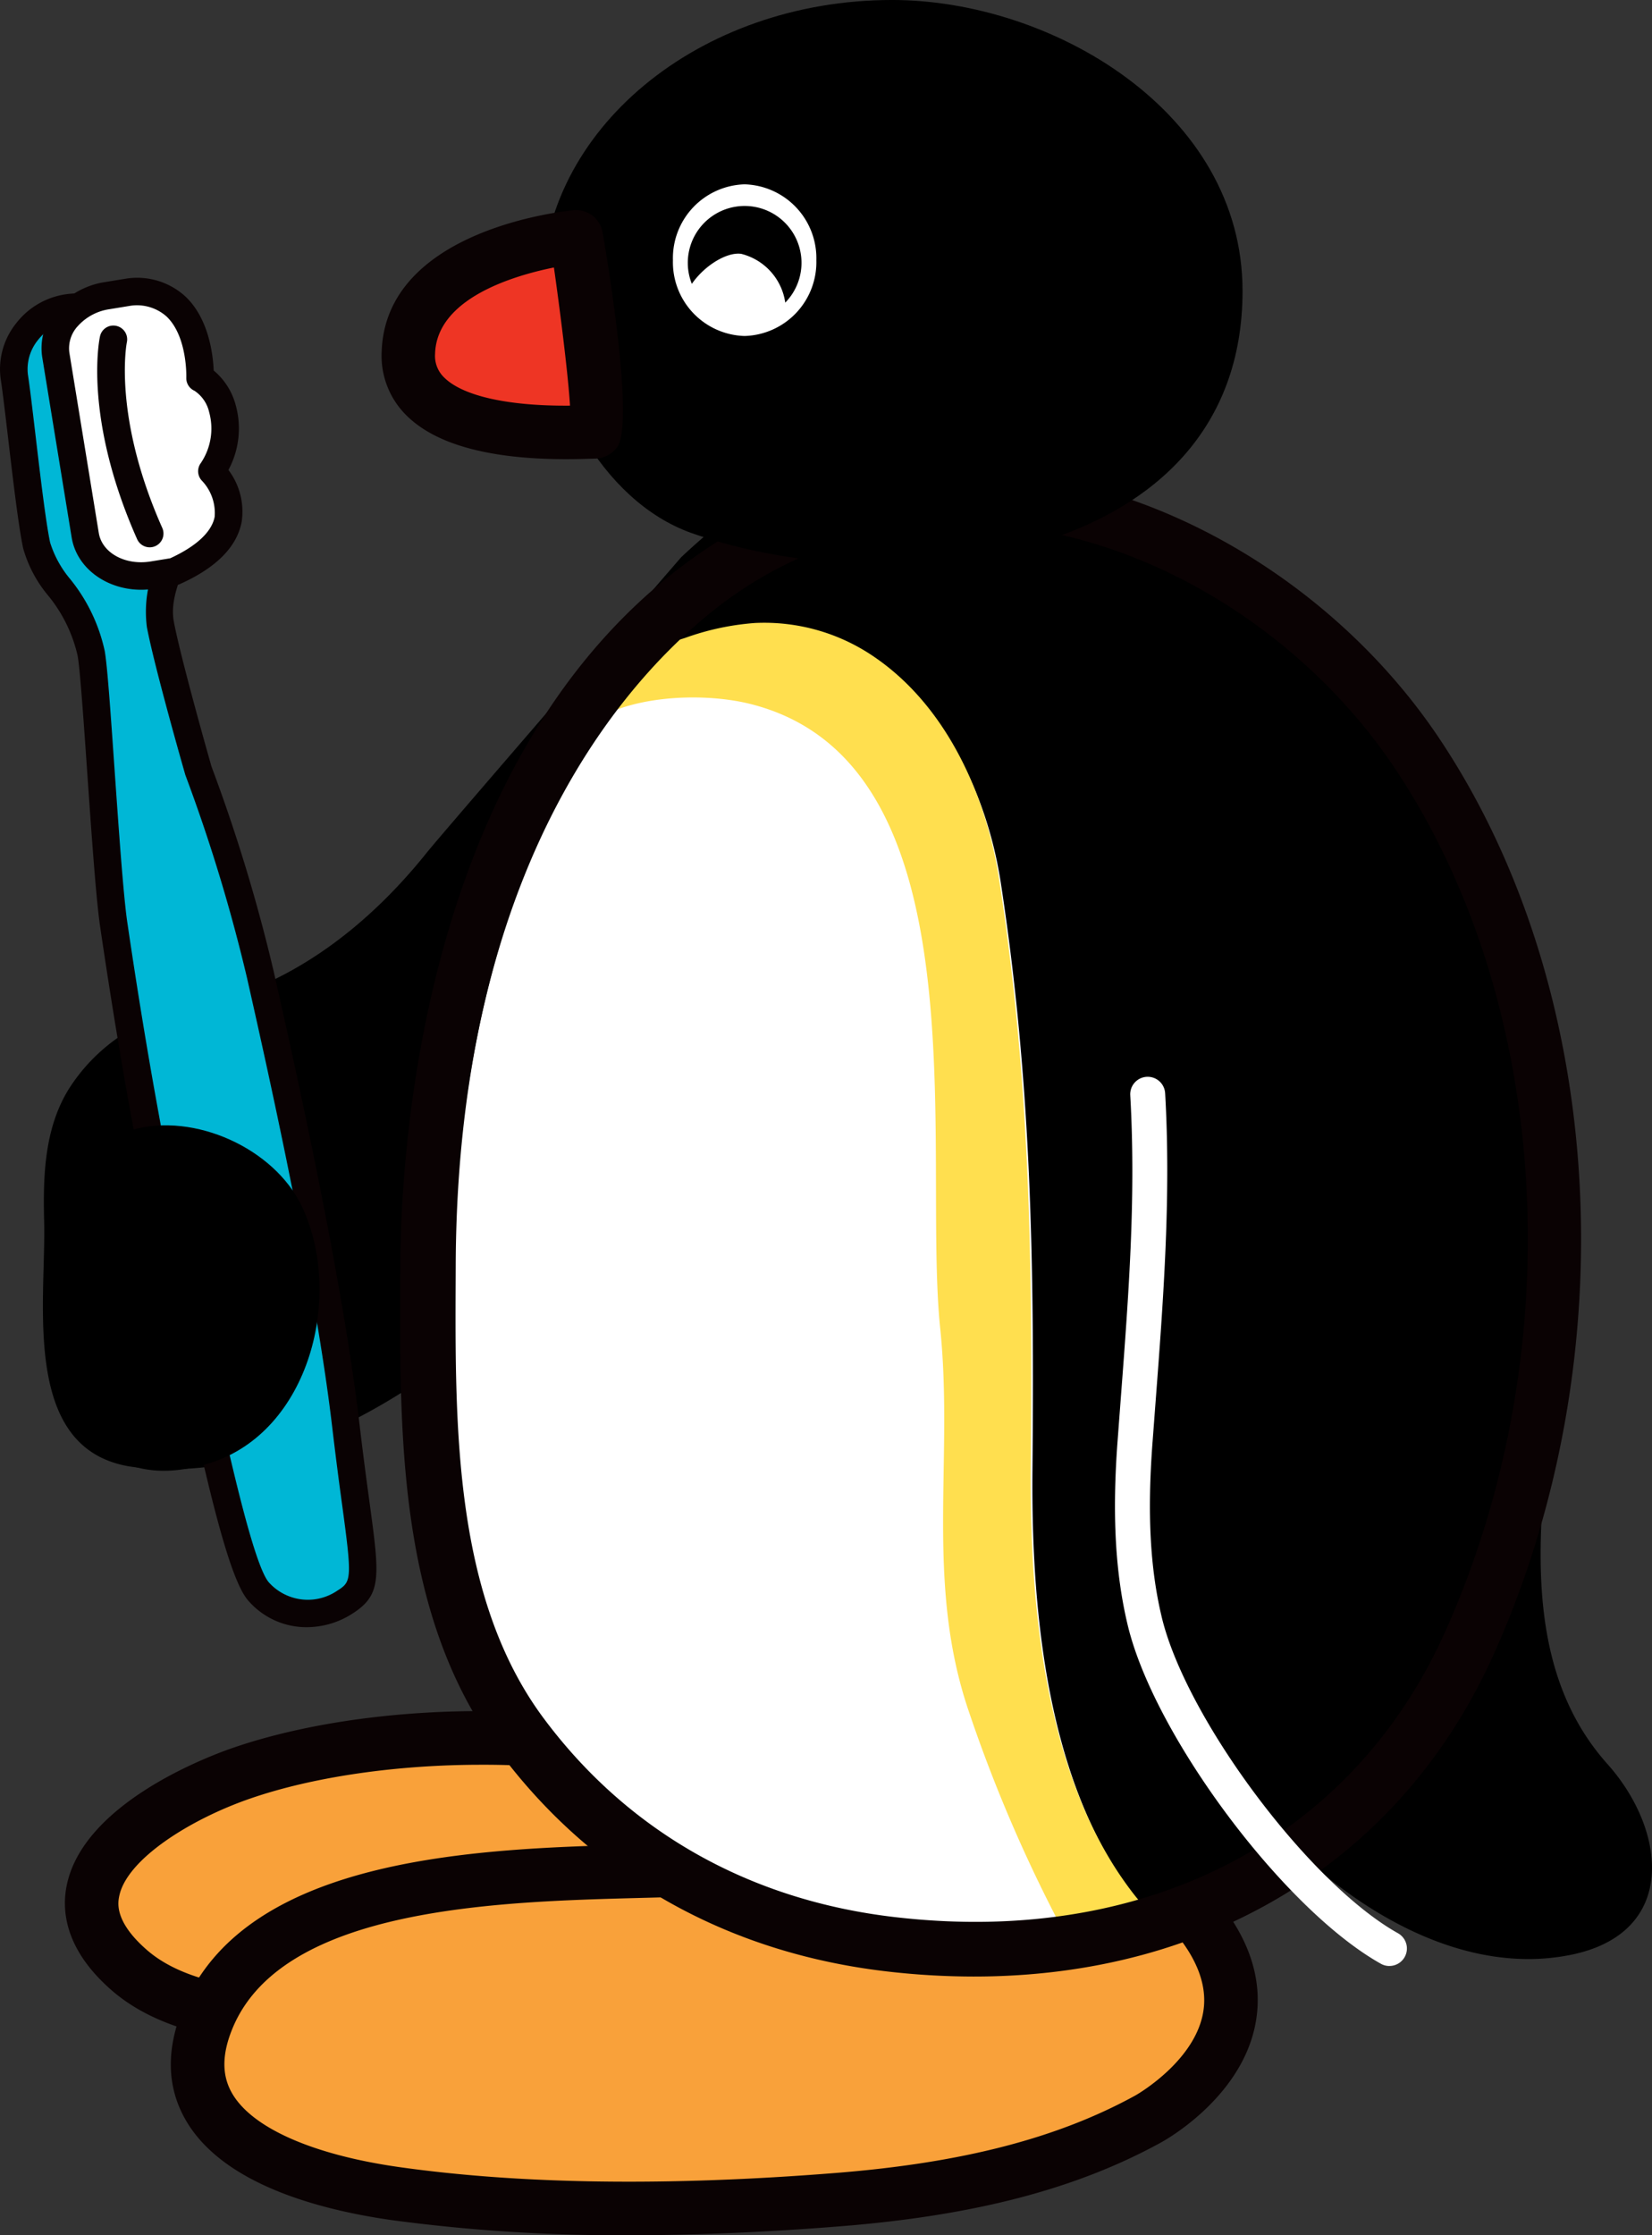
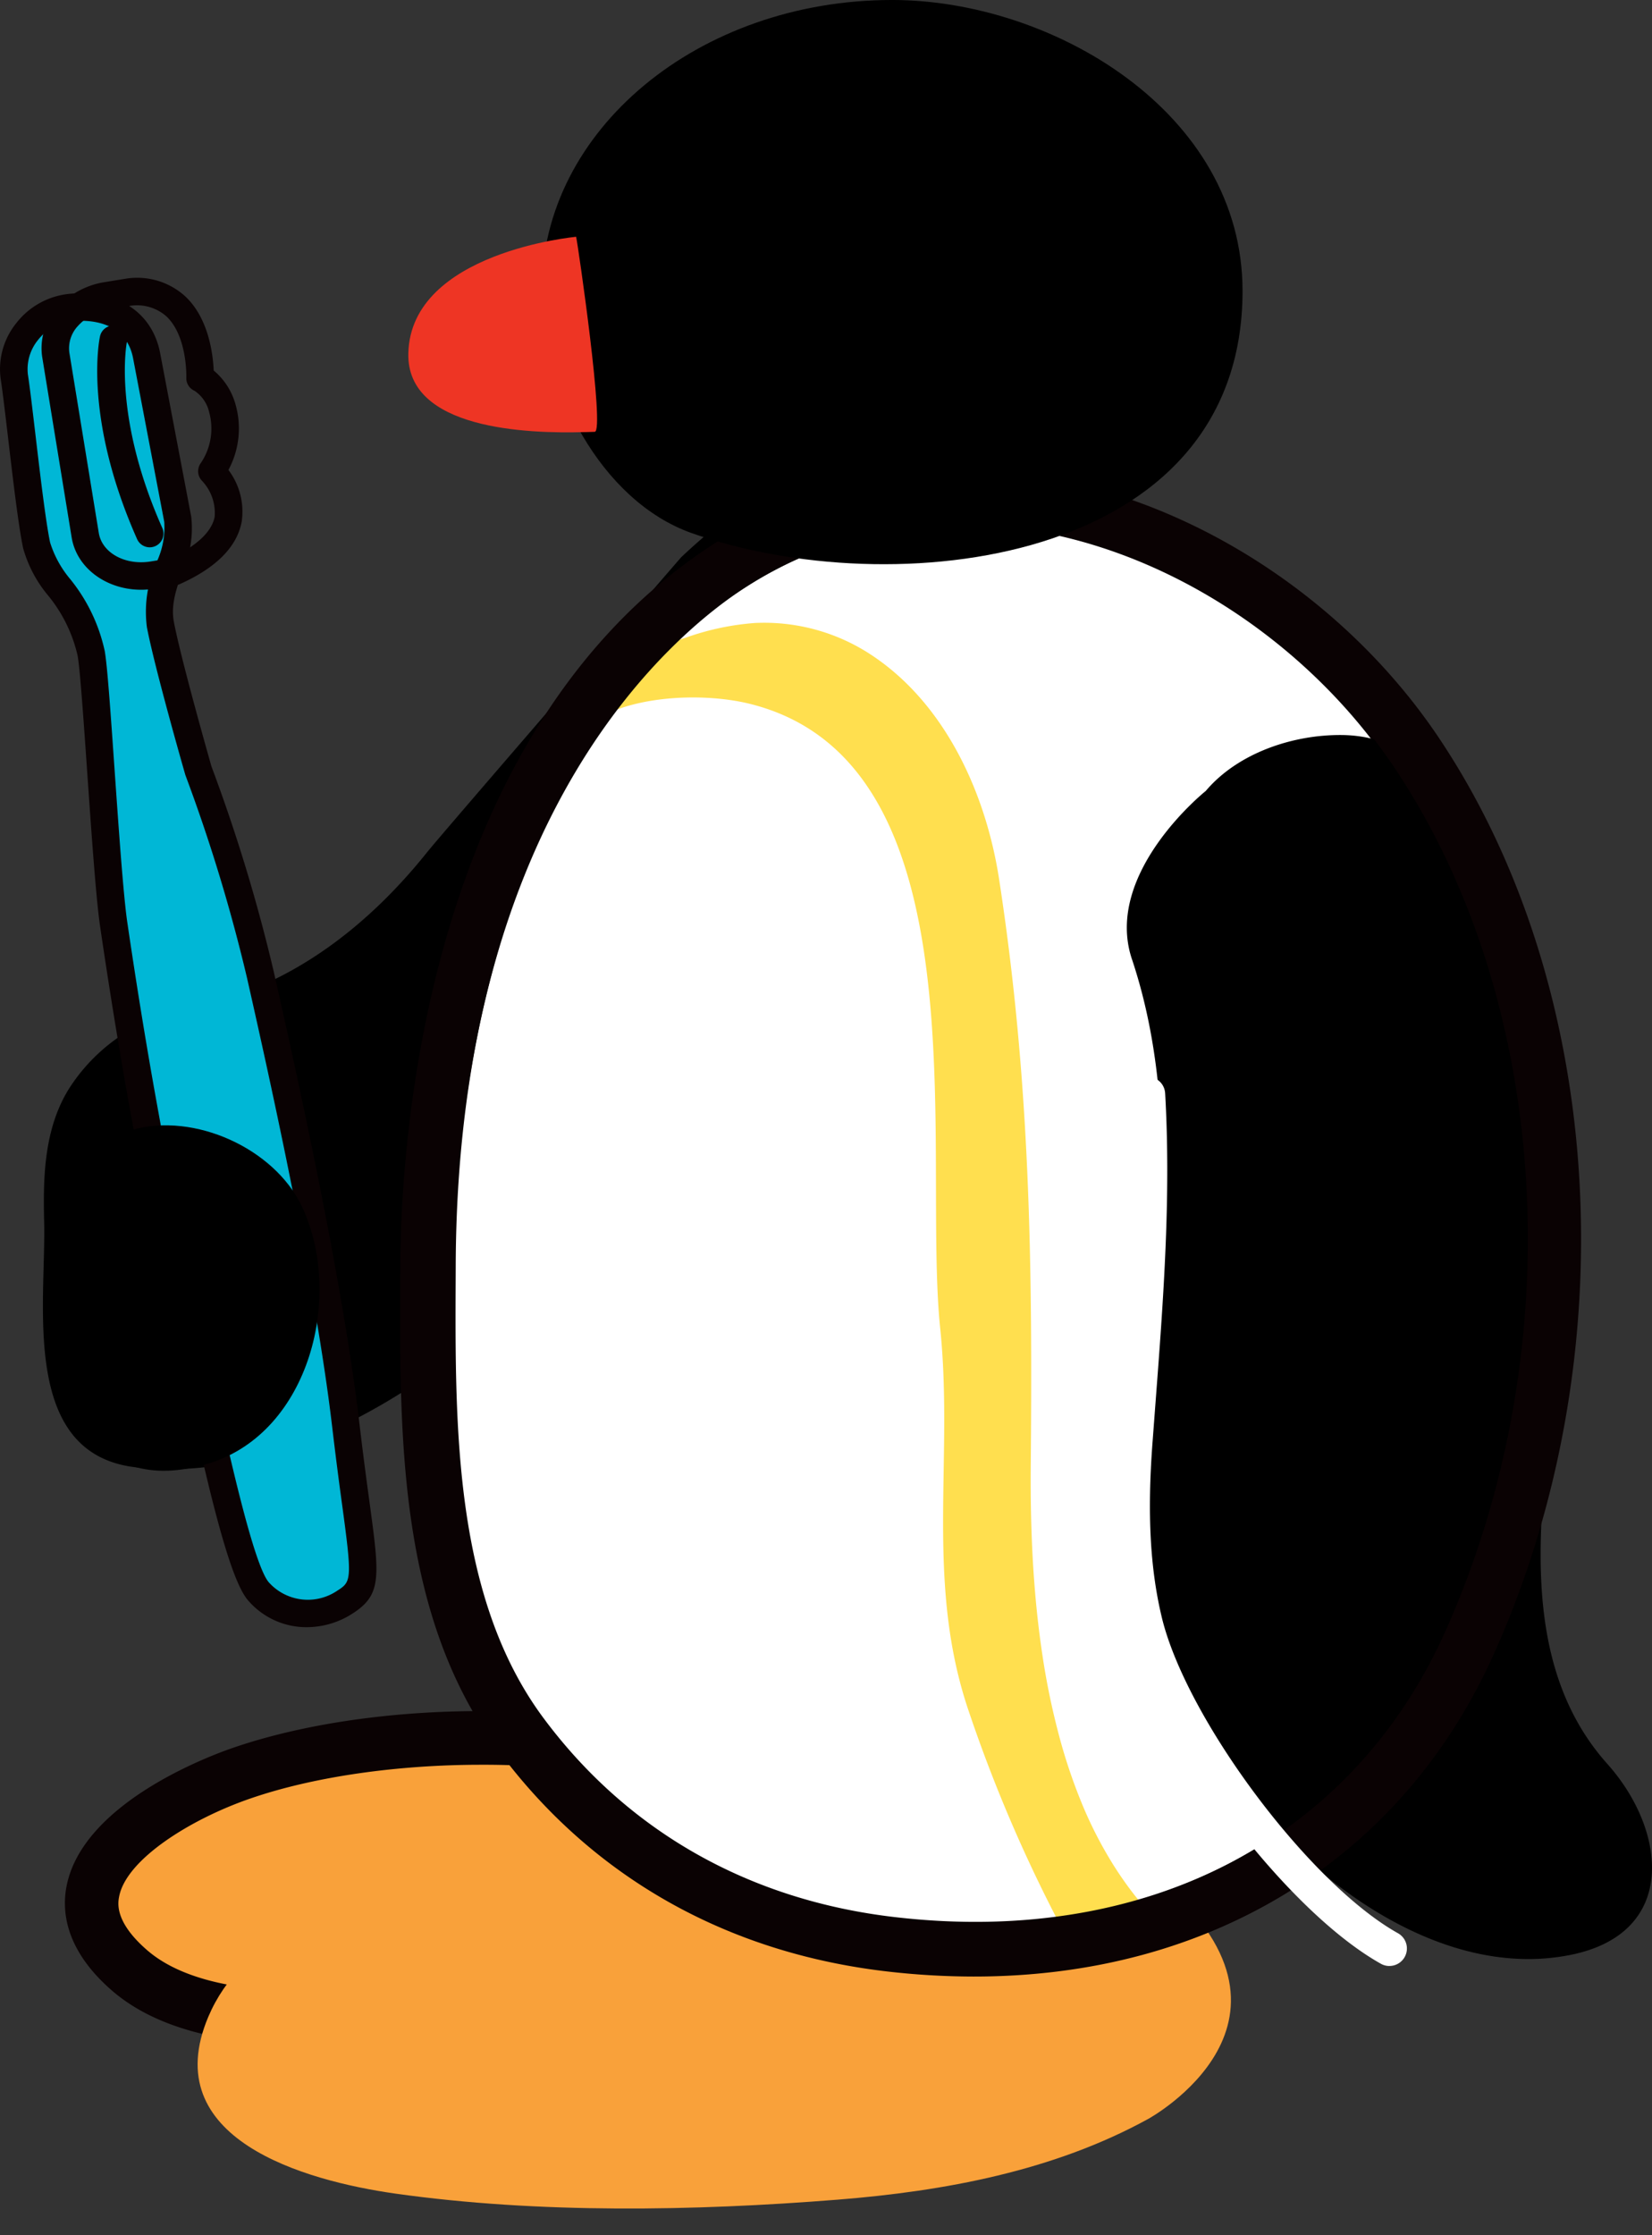
<svg xmlns="http://www.w3.org/2000/svg" width="171.968" height="232.66">
  <rect width="100%" height="100%" fill="#333333" stroke="none" />
  <defs>
    <clipPath id="a">
      <path fill="none" d="M0 0h171.968v232.66H0z" data-name="長方形 463" />
    </clipPath>
  </defs>
  <g clip-path="url(#a)" data-name="グループ 603">
    <path d="M70.899 58.012S46.157 86.595 44.45 88.721c-6.325 7.906-14.63 14.3-24.84 16.219a18.8 18.8 0 0 0-12.516 8.523c-2.481 4.1-2.616 8.99-2.5 13.643.229 8.534-2.582 24.318 9.647 25.637 17.705 1.919 34.831-11.584 46.642-23.474a153 153 0 0 0 17.689-21.391c5.614-8.213 15.089-20.99 16.219-31.093.001-.031 5.118-46.074-23.892-18.773" data-name="パス 8836" />
    <path fill="#00b7d6" d="M9.484 67.96c-1.01-5.343-4.909-7.662-5.666-11.193S1.991 42.392 1.494 39.23a6.534 6.534 0 0 1 5.984-7.229c4.03-.347 7.091 1.383 7.783 5.032s2.585 13.584 3.239 17.028-2.593 6.8-1.8 10.953 3.932 15.161 3.932 15.161a175 175 0 0 1 6.469 21.294c2.45 10.846 7.146 31.986 8.9 46.937s2.906 16.452-.112 18.365a6.86 6.86 0 0 1-9.01-1.15c-2.212-2.608-5.62-19.145-8.557-33.15s-4.773-24.622-6.49-36.254c-.791-5.4-1.806-25.4-2.348-28.257" data-name="パス 8837" />
    <path fill="#0a0203" d="M31.949 169.373a8.01 8.01 0 0 1-6.159-2.829c-2.2-2.6-4.816-14.47-8.554-32.29l-.31-1.492c-2.754-13.124-4.639-23.649-6.506-36.335-.425-2.892-.892-9.607-1.345-16.1-.37-5.324-.754-10.829-1-12.1a15.2 15.2 0 0 0-3.1-6.282 13.2 13.2 0 0 1-2.565-4.88c-.485-2.269-1.07-7.243-1.586-11.632-.3-2.545-.568-4.8-.752-5.981A7.62 7.62 0 0 1 1.7 33.628a7.98 7.98 0 0 1 5.66-3.055c4.908-.422 8.506 1.948 9.312 6.191l3.236 17.031a10.84 10.84 0 0 1-.921 5.709c-.628 1.773-1.222 3.451-.884 5.241.769 4.042 3.881 14.926 3.91 15.035a175 175 0 0 1 6.487 21.373c1.936 8.589 7.086 31.406 8.924 47.086.393 3.345.754 6.013 1.047 8.164 1.05 7.757 1.3 9.6-1.816 11.575a8.8 8.8 0 0 1-4.71 1.394M10.89 67.693c.273 1.443.628 6.538 1.038 12.439.43 6.139.915 13.1 1.325 15.881 1.859 12.622 3.732 23.1 6.472 36.162l.313 1.492c2.547 12.149 6.036 28.79 7.935 31.025a5.45 5.45 0 0 0 7.154.869c1.454-.921 1.54-1.17.508-8.772a425 425 0 0 1-1.05-8.216c-1.822-15.532-6.945-38.243-8.873-46.79a175 175 0 0 0-6.412-21.1c-.169-.571-3.219-11.239-4.01-15.408a12.54 12.54 0 0 1 1-6.736 8.5 8.5 0 0 0 .809-4.217l-3.243-17.023c-.746-3.916-4.627-4.016-6.256-3.875a5.15 5.15 0 0 0-3.649 1.971 4.8 4.8 0 0 0-1.044 3.612c.189 1.2.459 3.5.766 6.09.485 4.114 1.087 9.231 1.543 11.369a11 11 0 0 0 2.091 3.81 17.9 17.9 0 0 1 3.58 7.418" data-name="パス 8838" />
-     <path fill="#fff" d="m13.388 30.406-2.229.364c-3.419.557-5.815 3.319-5.35 6.17l3.063 18.768c.465 2.849 3.615 4.7 7.034 4.148l2.229-.364c9.862-4.418 3.919-10.442 3.919-10.442 2.889-4.527.671-8.841-1.231-9.685 0 0 .4-9.67-7.436-8.959" data-name="パス 8839" />
    <path fill="#0a0203" d="M14.705 61.388c-3.615 0-6.721-2.243-7.246-5.448L4.395 37.173a6.21 6.21 0 0 1 1.549-5.112 8.35 8.35 0 0 1 4.986-2.7l2.226-.364.1-.014a7.43 7.43 0 0 1 6.057 1.891c2.421 2.3 2.86 6.021 2.932 7.694a7 7 0 0 1 2.263 3.5 9.1 9.1 0 0 1-.729 6.85 7.2 7.2 0 0 1 1.38 5.393c-.491 2.61-2.656 4.794-6.44 6.489a1.4 1.4 0 0 1-.353.106l-2.232.364a9 9 0 0 1-1.431.118m-1.137-29.559-2.174.356a5.5 5.5 0 0 0-3.285 1.75 3.4 3.4 0 0 0-.886 2.777l3.063 18.766c.339 2.063 2.731 3.394 5.393 2.966l2.04-.333c2.722-1.251 4.323-2.74 4.627-4.312a4.86 4.86 0 0 0-1.314-3.75 1.434 1.434 0 0 1-.181-1.77 6.42 6.42 0 0 0 .921-5.387 3.64 3.64 0 0 0-1.526-2.217 1.43 1.43 0 0 1-.849-1.365c0-.043.132-4.292-2.063-6.371a4.63 4.63 0 0 0-3.767-1.11" data-name="パス 8840" />
    <path fill="#0a0203" d="M15.585 56.97a1.44 1.44 0 0 1-1.311-.849c-5.605-12.619-3.942-20.758-3.867-21.1a1.42 1.42 0 0 1 1.7-1.1 1.435 1.435 0 0 1 1.1 1.7c-.017.075-1.509 7.645 3.686 19.332a1.433 1.433 0 0 1-1.308 2.017" data-name="パス 8841" />
    <path fill="#f9a13a" d="M64.129 182.021c-11.83-2-27.533-1.383-38.939 2.533-8.437 2.892-22.642 11.171-11.632 20.606 5.347 4.578 14.676 5.181 21.346 4.719 8.64-.6 51.768-3.11 43.546-20.063-2.071-4.266-7.533-6.644-14.32-7.794" data-name="パス 8842" />
    <path fill="#0a0203" d="M31.145 212.793c-6.027 0-14.1-.987-19.4-5.519-4.906-4.208-5.334-8.256-4.823-10.909 1.652-8.647 14.753-13.552 17.364-14.447 11.216-3.85 27.043-4.885 40.308-2.645 8.557 1.452 14.062 4.587 16.363 9.323 2.223 4.59 1.2 8.113-.04 10.258-4.347 7.488-19.116 11.989-45.168 13.759l-.654.043c-1.15.08-2.49.138-3.95.138m18.956-29.103c-8.64 0-17.347 1.211-24 3.5-6.248 2.143-12.963 6.345-13.7 10.224-.126.654-.5 2.648 2.978 5.631 5.261 4.5 15.279 4.335 19.341 4.056l.66-.046c31.101-2.114 38.861-7.797 40.721-10.996.536-.924 1.1-2.447-.152-5.032-1.449-2.981-5.7-5.146-12.281-6.262a82.4 82.4 0 0 0-13.567-1.075" data-name="パス 8843" />
    <path fill="#f9a13a" d="M73.455 194.532c-14.817.809-44.8-1.018-51.765 15.379-5.4 12.731 9.994 17.071 19.475 18.42 14.9 2.1 31.1 1.819 46.045.628 11.079-.881 22.479-2.989 32.324-8.408.026-.014 18.758-10.25.855-25.167 0 0-40.1-1.282-46.934-.852" data-name="パス 8844" />
-     <path fill="#0a0203" d="M65.451 232.662a178 178 0 0 1-24.67-1.572c-7.722-1.1-17.72-3.81-21.5-10.505-1.948-3.448-2-7.4-.149-11.759 6.7-15.772 31.142-16.412 47.31-16.836 2.507-.066 4.822-.126 6.853-.235 6.9-.436 45.543.795 47.19.846a2.8 2.8 0 0 1 1.693.643c6.28 5.235 9.208 10.674 8.689 16.168-.772 8.233-9.031 13.052-9.971 13.575-8.83 4.86-19.455 7.636-33.457 8.749-7.745.62-15.086.927-21.983.927m12.8-35.434c-2.071 0-3.678.026-4.624.086h-.02c-2.083.112-4.455.175-7.025.241-14.748.387-37.029.972-42.33 13.445-1.15 2.714-1.2 4.951-.126 6.839 2.048 3.632 8.4 6.449 17.433 7.731 12.714 1.793 28 2 45.425.611 13.19-1.05 23.1-3.615 31.205-8.07.06-.034 6.612-3.738 7.129-9.223.313-3.371-1.7-6.988-6-10.755-5.212-.161-29.869-.909-41.071-.909m-4.8-2.694" data-name="パス 8845" />
    <path fill="#fff" d="M92.729 202.446c-15.6-1.793-29.186-9.206-38.558-21.81-10.161-13.638-9.774-32.433-9.713-48.81.091-25.879 8.208-57.98 31.452-72.932 24.409-15.706 56.123-3.262 71.41 19.633 17.74 26.572 18.365 63.848 5.439 92.618-10.846 24.131-34.542 34.22-60.03 31.3" data-name="パス 8846" />
    <path fill="#0a0203" d="M101.399 205.736a79 79 0 0 1-8.988-.522c-16.764-1.925-30.761-9.848-40.477-22.915-10.419-13.988-10.339-32.62-10.27-49.057l.009-1.423c.04-12.745 2.524-55.839 32.729-75.262 26.613-17.117 59.771-2.728 75.236 20.428 17.333 25.959 19.607 64.259 5.663 95.305-9.6 21.346-29.381 33.446-53.9 33.446m-8.354-6.059c26.116 3 47.476-8.1 57.172-29.671 13.19-29.364 11.093-65.5-5.215-89.93-14.001-20.966-43.823-34.132-67.587-18.837-27.841 17.905-30.136 58.561-30.176 70.598l-.006 1.426c-.066 15.565-.143 33.211 9.168 45.706 8.775 11.8 21.449 18.962 36.641 20.709" data-name="パス 8847" />
-     <path d="M152.762 171.149c12.923-28.776 12.3-66.048-5.439-92.618-15.293-22.901-47-35.34-71.416-19.64A55 55 0 0 0 62.023 71.87a44.4 44.4 0 0 1 7.579-4.343c19.14-8.449 31.977 7.464 34.573 24.326 3.236 21.036 3.494 39.9 3.3 61.14-.141 15.072 1.566 35.319 12.941 47.078a51.8 51.8 0 0 0 32.344-28.922" data-name="パス 8848" />
    <path d="M117.828 99.826c6.569 19.7.729 40.97 1.767 61.114a45.1 45.1 0 0 0 7.41 22.132 53 53 0 0 0 7.206 8.781c7.444 7.347 18.362 13.815 29.266 11.632 11.242-2.249 10.02-12.969 3.853-19.868-7.028-7.857-7.45-18.382-6.678-28.374.795-10.284 4.851-22.717 2.467-32.947-2.069-8.853-2.818-17.582-5.609-26.553-2.6-8.356-7.559-19.1-17.769-19.234-5.095-.066-10.864 1.845-14.226 5.821 0 0-10.677 8.529-7.688 17.5" data-name="パス 8849" />
    <path d="M13.784 117.6c6.437-1.833 14.748 1.925 17.619 7.929 4.415 9.249.861 23.5-9.561 26.762-10.049 3.144-15.2-3.405-15.8-12.327-.416-6.219.009-20.155 7.743-22.364" data-name="パス 8850" />
    <path fill="#ffdf4f" d="M120.232 199.71c-.324-.462-.8-.872-1.179-1.311-.4-.45-.78-.918-1.15-1.394a38 38 0 0 1-2.071-2.992 43 43 0 0 1-3.332-6.578 57 57 0 0 1-2.358-7.166 76 76 0 0 1-1.552-7.476q-.581-3.761-.881-7.539c-.2-2.438-.313-4.882-.373-7.324q-.06-2.651-.037-5.3c.192-21.234-.06-40.107-3.3-61.143-1.348-8.747-5.459-17.964-12.975-23.1A20.22 20.22 0 0 0 78.6 64.845a27.3 27.3 0 0 0-7.266 1.549c-2.042.686-5.06 1.044-6.7 2.467-1.6 1.371-2.479 4.934-3.683 6.776 4.088-3.287 12.123-3.606 17.083-2.381 24.61 6.093 17.926 46.541 19.839 65.015 1.409 13.678-1.589 26.4 2.952 39.794a153.6 153.6 0 0 0 10.307 23.76q2.392-.366 4.759-.921a58 58 0 0 0 2.324-.594c.376-.095.752-.218 1.125-.324a5 5 0 0 0 .892-.273" data-name="パス 8851" />
    <path fill="#0a0203" d="M101.611 205.618a79 79 0 0 1-9-.522c-16.753-1.916-30.752-9.837-40.477-22.9-10.419-13.99-10.339-32.622-10.27-49.06l.006-1.431c.043-12.74 2.527-55.821 32.731-75.257 26.62-17.117 59.776-2.728 75.232 20.426 17.338 25.961 19.613 64.261 5.663 95.306-9.587 21.343-29.364 33.437-53.885 33.437m-1.429-151.123a41.2 41.2 0 0 0-22.568 6.635c-7.04 4.53-30.018 23.007-30.175 70.592l-.006 1.434c-.066 15.568-.141 33.21 9.168 45.709 8.784 11.8 21.455 18.959 36.641 20.695 26.122 3.009 47.485-8.09 57.172-29.662 13.193-29.361 11.1-65.5-5.215-89.93-9.769-14.638-27.26-25.473-45.017-25.473" data-name="パス 8852" />
    <path fill="#fff" d="M144.633 204.638a1.8 1.8 0 0 1-.886-.232c-10.118-5.66-23.678-23.83-26.38-35.345-1.271-5.367-1.6-11.409-1.036-19l.347-4.61c.815-10.726 1.586-20.858.978-31.446a1.819 1.819 0 1 1 3.632-.209c.623 10.829-.192 21.558-.981 31.931l-.347 4.6c-.536 7.218-.235 12.9.95 17.9 2.476 10.554 15.356 27.826 24.613 33a1.82 1.82 0 0 1-.889 3.408" data-name="パス 8853" />
    <path d="M129.345 30.283c0 28.672-36.6 32.574-57.362 25.2-9.444-3.359-15.588-15.23-15.588-25.2 0-16.735 16.328-30.284 36.478-30.284 16.607 0 36.472 11.627 36.472 30.284" data-name="パス 8854" />
-     <path fill="#fff" d="M84.979 27.087a7.69 7.69 0 0 1-7.47 7.886 7.683 7.683 0 0 1-7.459-7.886 7.69 7.69 0 0 1 7.459-7.9 7.694 7.694 0 0 1 7.47 7.9" data-name="パス 8855" />
    <path d="M77.164 26.424c-1.463-.218-3.8 1.176-5.146 3.124a5.918 5.918 0 1 1 9.725 1.951 6.14 6.14 0 0 0-4.579-5.075" data-name="パス 8856" />
    <path fill="#ee3524" d="M60.899 44.979c.364-.011.709-.026 1.013-.032 1.07-.049-1.727-19.363-1.939-20.3 0 0-17.2 1.575-17.467 12.117-.207 7.966 12.418 8.388 18.394 8.21" data-name="パス 8857" />
-     <path fill="#0a0203" d="M58.973 47.797c-8.027 0-13.623-1.532-16.664-4.558a8.7 8.7 0 0 1-2.582-6.538c.33-12.869 19.194-14.748 20-14.82a2.79 2.79 0 0 1 2.969 2.152c.043.189 3.534 19.906 1.526 22.553a3 3 0 0 1-2.169 1.147l-1.061.032q-1.034.031-2.017.032m-1.318-19.953c-4.237.855-12.218 3.233-12.367 9a3.1 3.1 0 0 0 .947 2.45c1.922 1.916 6.624 2.986 13.1 2.929-.221-3.528-1.122-10.505-1.675-14.375" data-name="パス 8858" />
  </g>
</svg>